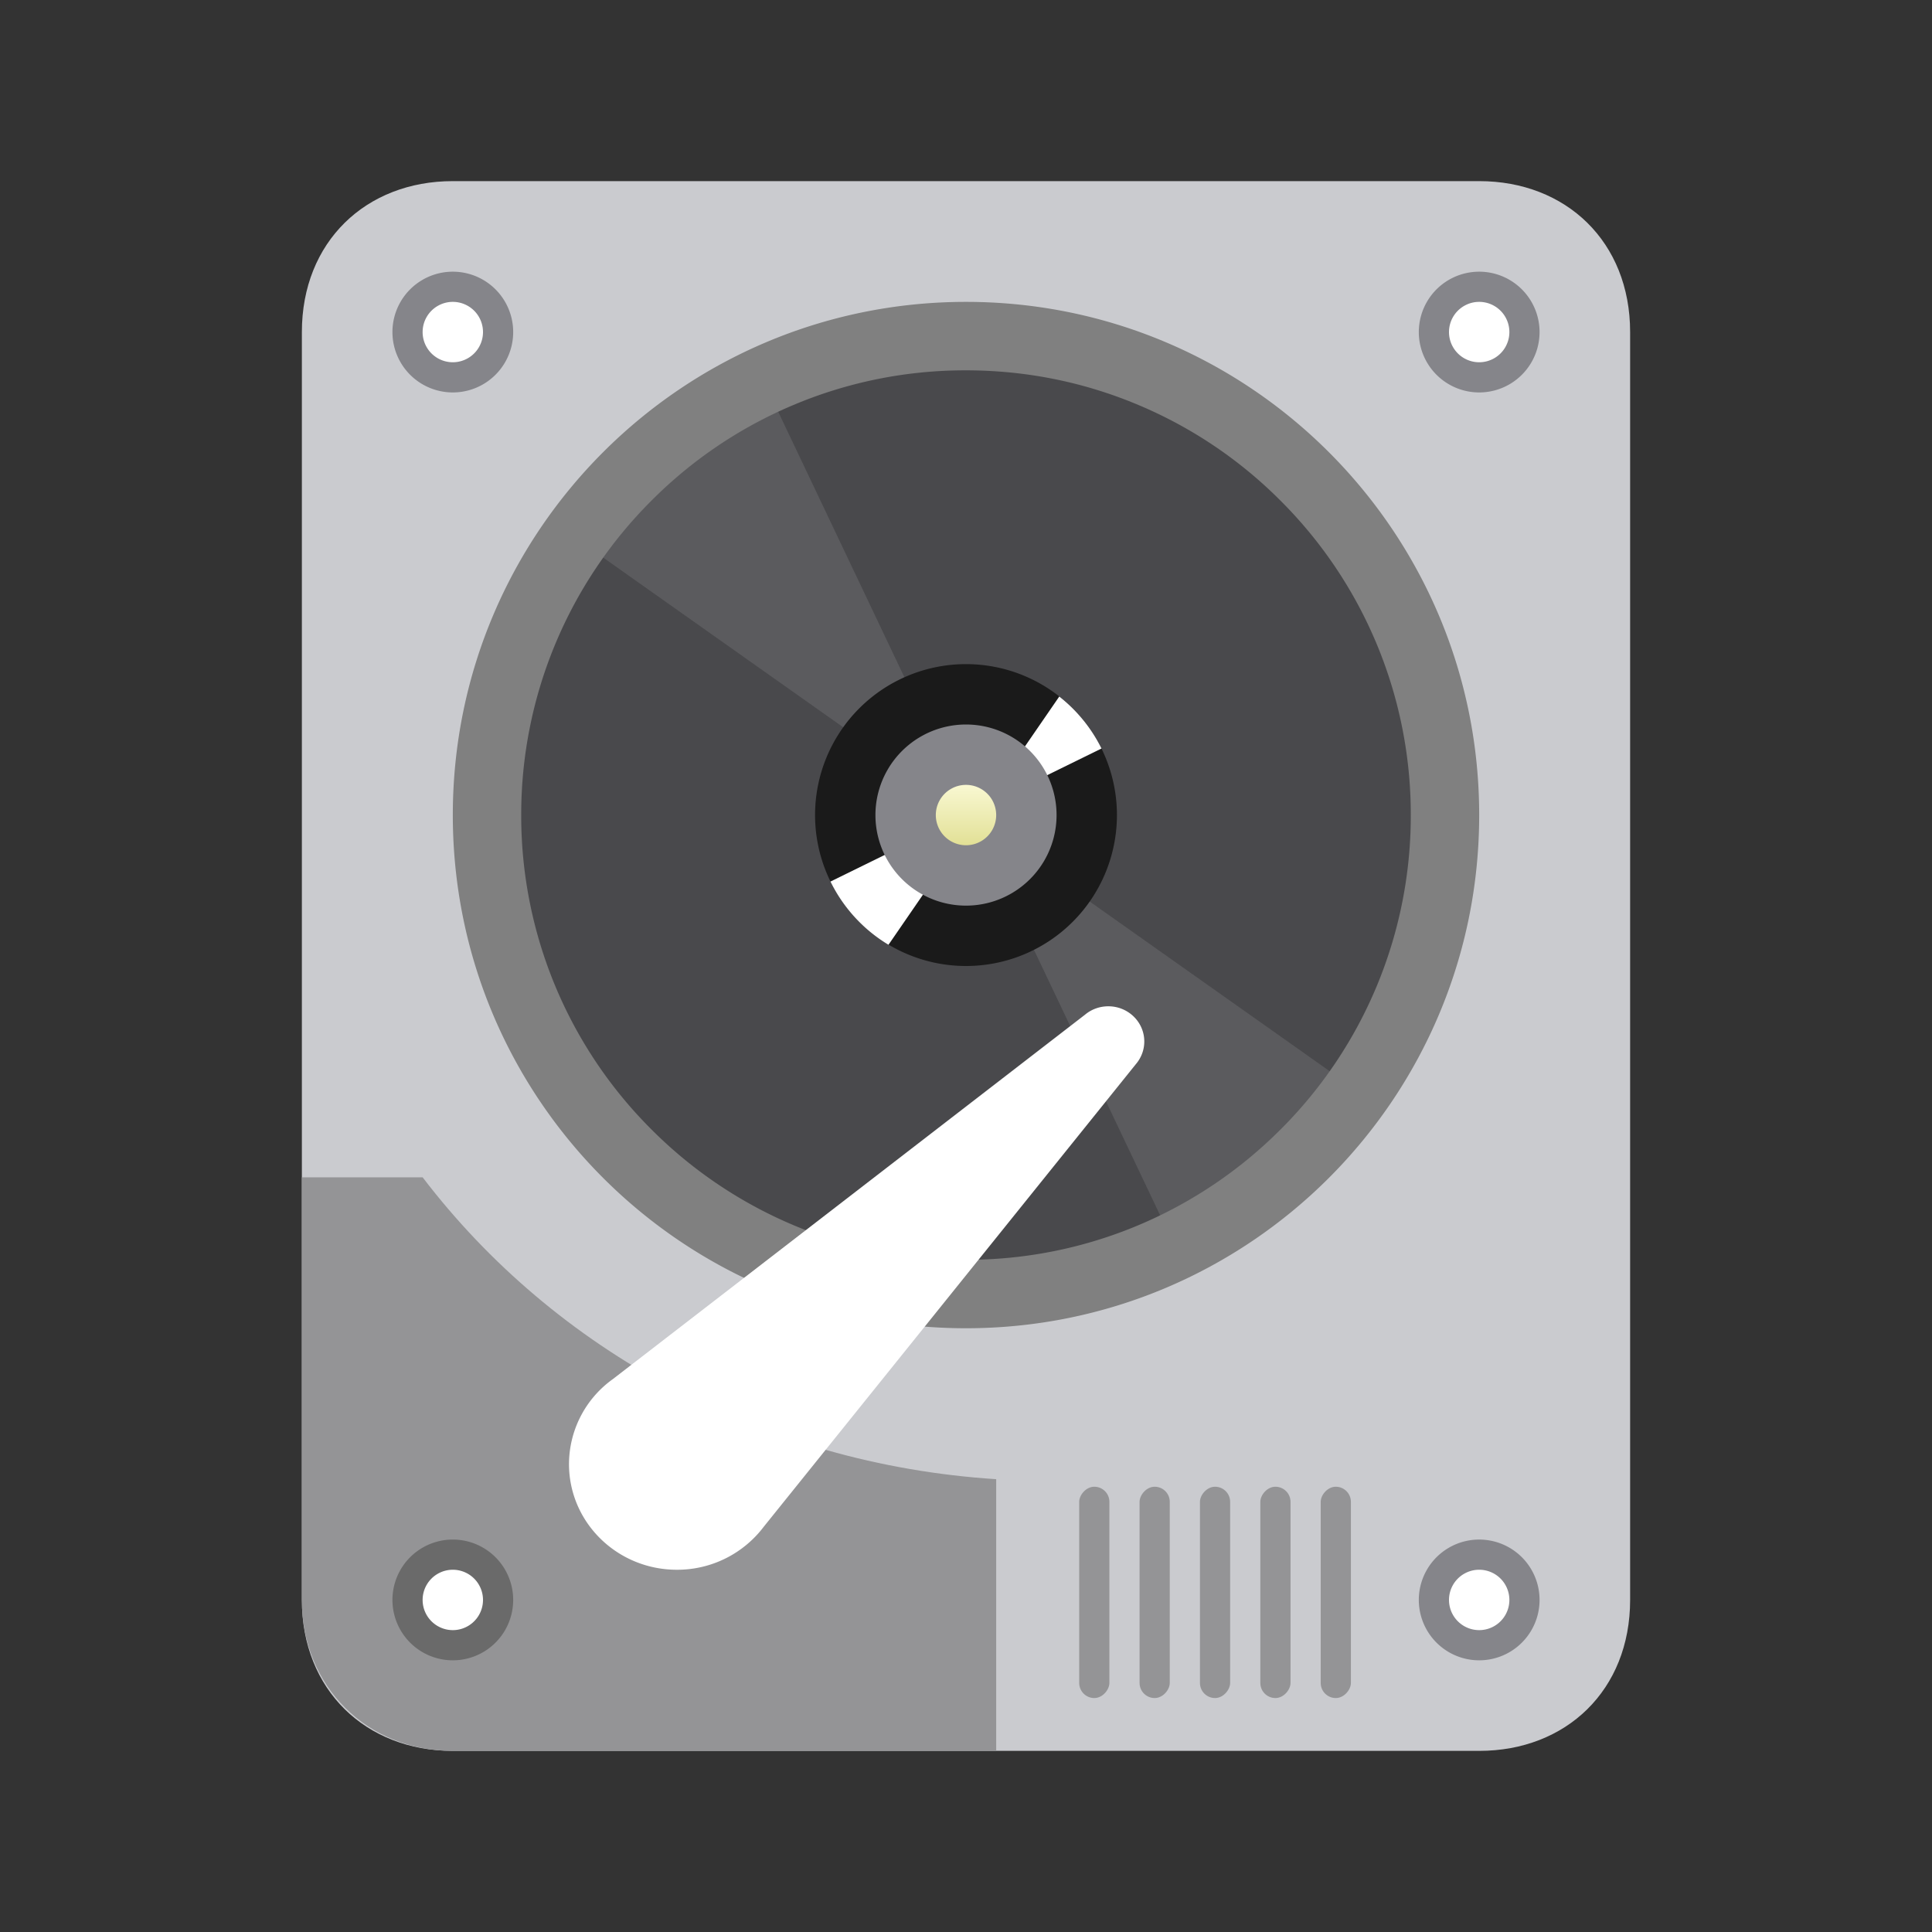
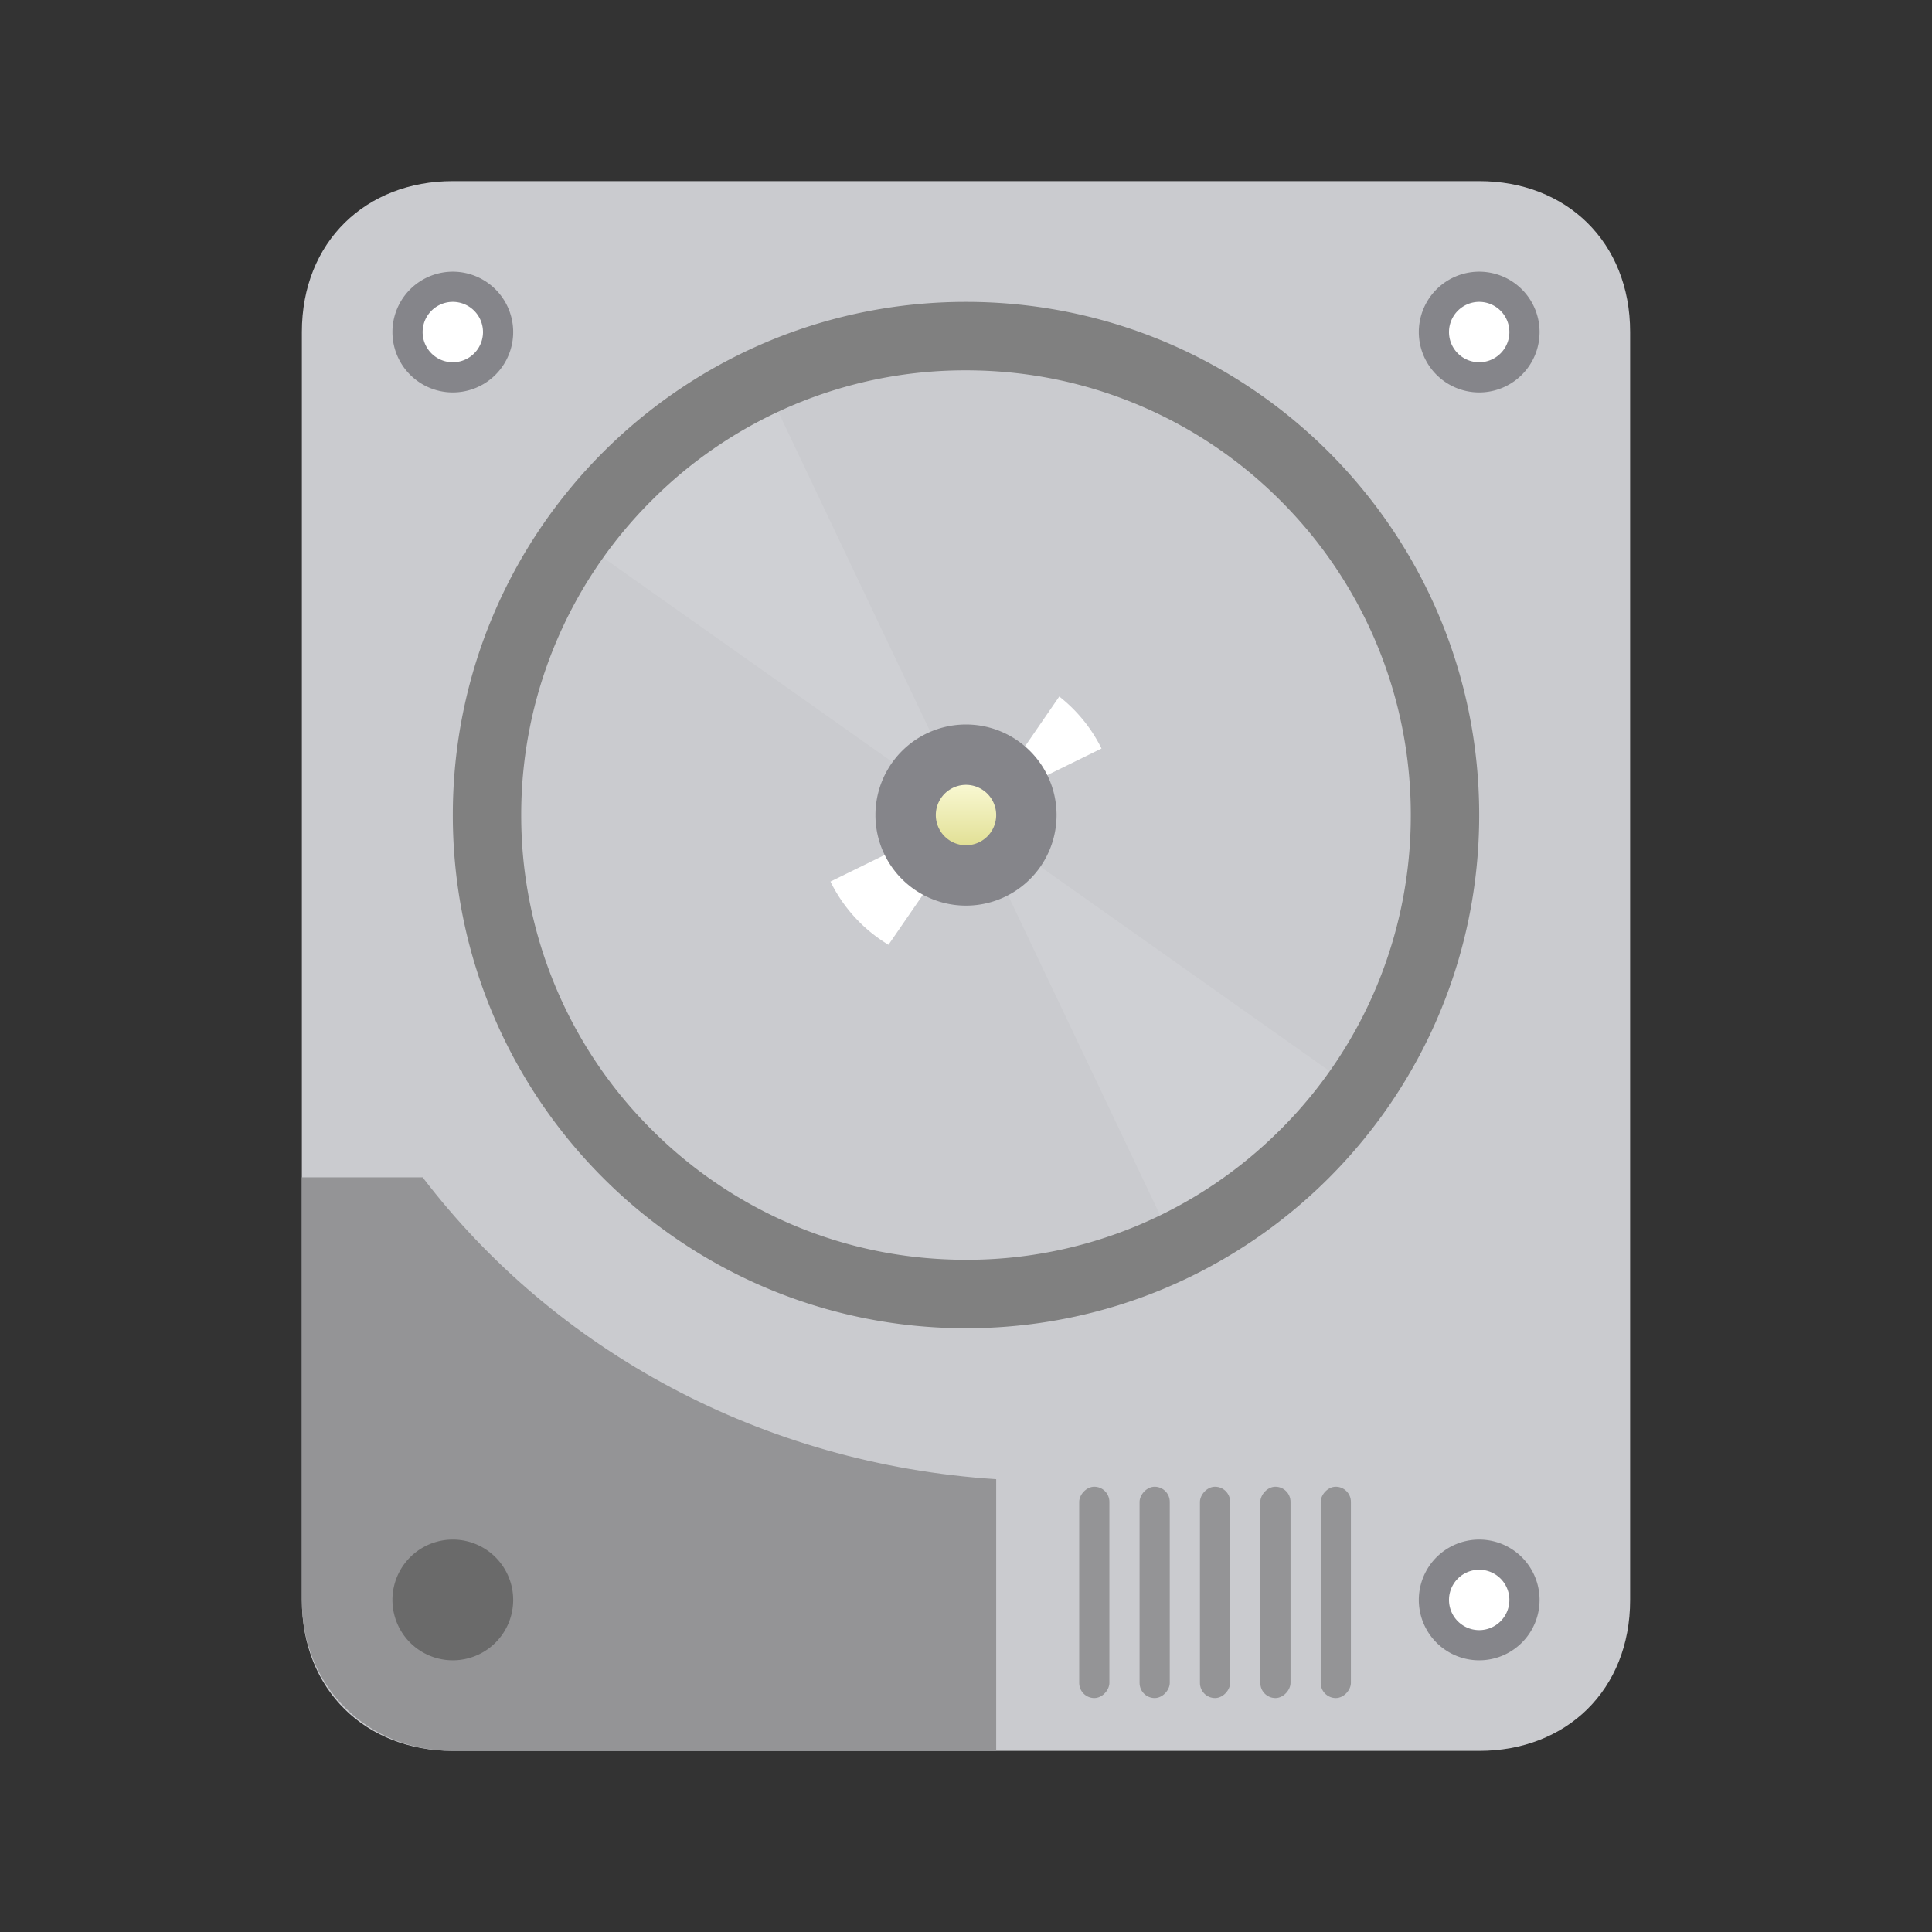
<svg xmlns="http://www.w3.org/2000/svg" xmlns:xlink="http://www.w3.org/1999/xlink" width="64" height="64">
  <rect width="100%" height="100%" fill="#333333" stroke="none" />
  <defs>
-     <path id="a" d="M5 10A5 5 0 1 1 5 0a5 5 0 0 1 0 10z" />
    <path id="b" d="M2.429 9.29A5.023 5.023 0 0 1 .507 7.196l8.979-4.408a5.02 5.02 0 0 0-1.399-1.722L2.43 9.289z" />
    <linearGradient id="c" x1="5" x2="5" y1="6" y2="4" gradientTransform="translate(27 22)" gradientUnits="userSpaceOnUse">
      <stop offset="0%" stop-color="#E2E096" />
      <stop offset="100%" stop-color="#F9F8D2" />
    </linearGradient>
  </defs>
  <path fill="#cacbcf" d="M54 53c0 2.991-2.121 5-5 5H15c-2.878 0-5-2.009-5-5V11c0-2.991 2.122-5 5-5h34c2.878 0 5 2.009 5 5z" />
  <g fill="none">
    <path fill="#85858a" d="M51 11a2 2 0 1 1-4 0 2 2 0 0 1 4 0z" />
    <path fill="#fff" d="M50 11a1 1 0 1 0-2 0 1 1 0 0 0 2 0z" />
  </g>
  <g fill="none">
    <path fill="#85858a" d="M17 11a2 2 0 1 1-4 0 2 2 0 0 1 4 0z" />
    <path fill="#fff" d="M16 11a1 1 0 1 0-2 0 1 1 0 0 0 2 0z" />
  </g>
  <path fill="#949496" d="M14 39h-4v14c0 2.873 2.169 5 5 5h18v-9c-7.752-.5-14.611-4.25-19-10z" />
-   <path fill="#49494c" fill-rule="evenodd" d="M48 27.122C48 35.837 40.837 43 32 43s-16-7.163-16-15.878C16 18.164 23.163 11 32 11s16 7.164 16 16.122" />
  <path fill="#fff" fill-rule="evenodd" d="M18.292 17.277 25 12l14.387 30.27 6.486-5.495z" opacity=".1" />
  <use xlink:href="#a" width="100%" height="100%" fill="#1a1a1a" fill-rule="evenodd" transform="translate(27 22)" />
  <use xlink:href="#b" width="100%" height="100%" fill="#fff" fill-rule="evenodd" opacity=".1" transform="translate(27.003 22.007)" />
  <path fill="#85858a" fill-rule="evenodd" d="M32 30a3 3 0 1 1 0-6 3 3 0 0 1 0 6z" />
  <path fill="url(#c)" fill-rule="evenodd" d="M33 27a1 1 0 1 1-2 0 1 1 0 0 1 2 0" />
  <path fill="gray" d="M32 10c-9.388 0-17 7.61-17 17 0 9.388 7.612 17 17 17s17-7.612 17-17c0-9.39-7.612-17-17-17zm10.417 27.418a14.714 14.714 0 0 1-4.683 3.159A14.646 14.646 0 0 1 32 41.732c-1.99 0-3.92-.388-5.734-1.155a14.714 14.714 0 0 1-4.683-3.16A14.67 14.67 0 0 1 17.266 27a14.676 14.676 0 0 1 4.316-10.417 14.658 14.658 0 0 1 4.684-3.16A14.632 14.632 0 0 1 32 12.268c1.99 0 3.92.39 5.734 1.157a14.655 14.655 0 0 1 4.683 3.158A14.676 14.676 0 0 1 46.734 27a14.673 14.673 0 0 1-4.316 10.418z" />
-   <path fill="#fff" d="m25.298 50.578 12.326-15.323c.176-.205.282-.468.282-.755 0-.643-.533-1.165-1.191-1.165-.293 0-.562.102-.77.276L20.301 45.685a3.47 3.47 0 0 0-1.452 2.815c0 1.935 1.6 3.5 3.574 3.5a3.59 3.59 0 0 0 2.875-1.422z" />
  <g fill="#949496" fill-rule="evenodd" transform="matrix(-1 0 0 1 44.75 49.25)">
    <rect width="1" height="7" rx=".5" />
    <rect width="1" height="7" x="2" rx=".5" />
    <rect width="1" height="7" x="4" rx=".5" />
    <rect width="1" height="7" x="6" rx=".5" />
    <rect width="1" height="7" x="8" rx=".5" />
  </g>
  <g fill="none">
    <path fill="#85858a" d="M51 53a2 2 0 1 1-4 0 2 2 0 0 1 4 0z" />
    <path fill="#fff" d="M50 53a1 1 0 1 0-2 0 1 1 0 0 0 2 0z" />
  </g>
  <g fill="none">
    <path fill="#6a6a6a" d="M17 53a2 2 0 1 1-4 0 2 2 0 0 1 4 0z" />
-     <path fill="#fff" d="M16 53a1 1 0 1 0-2 0 1 1 0 0 0 2 0z" />
  </g>
</svg>